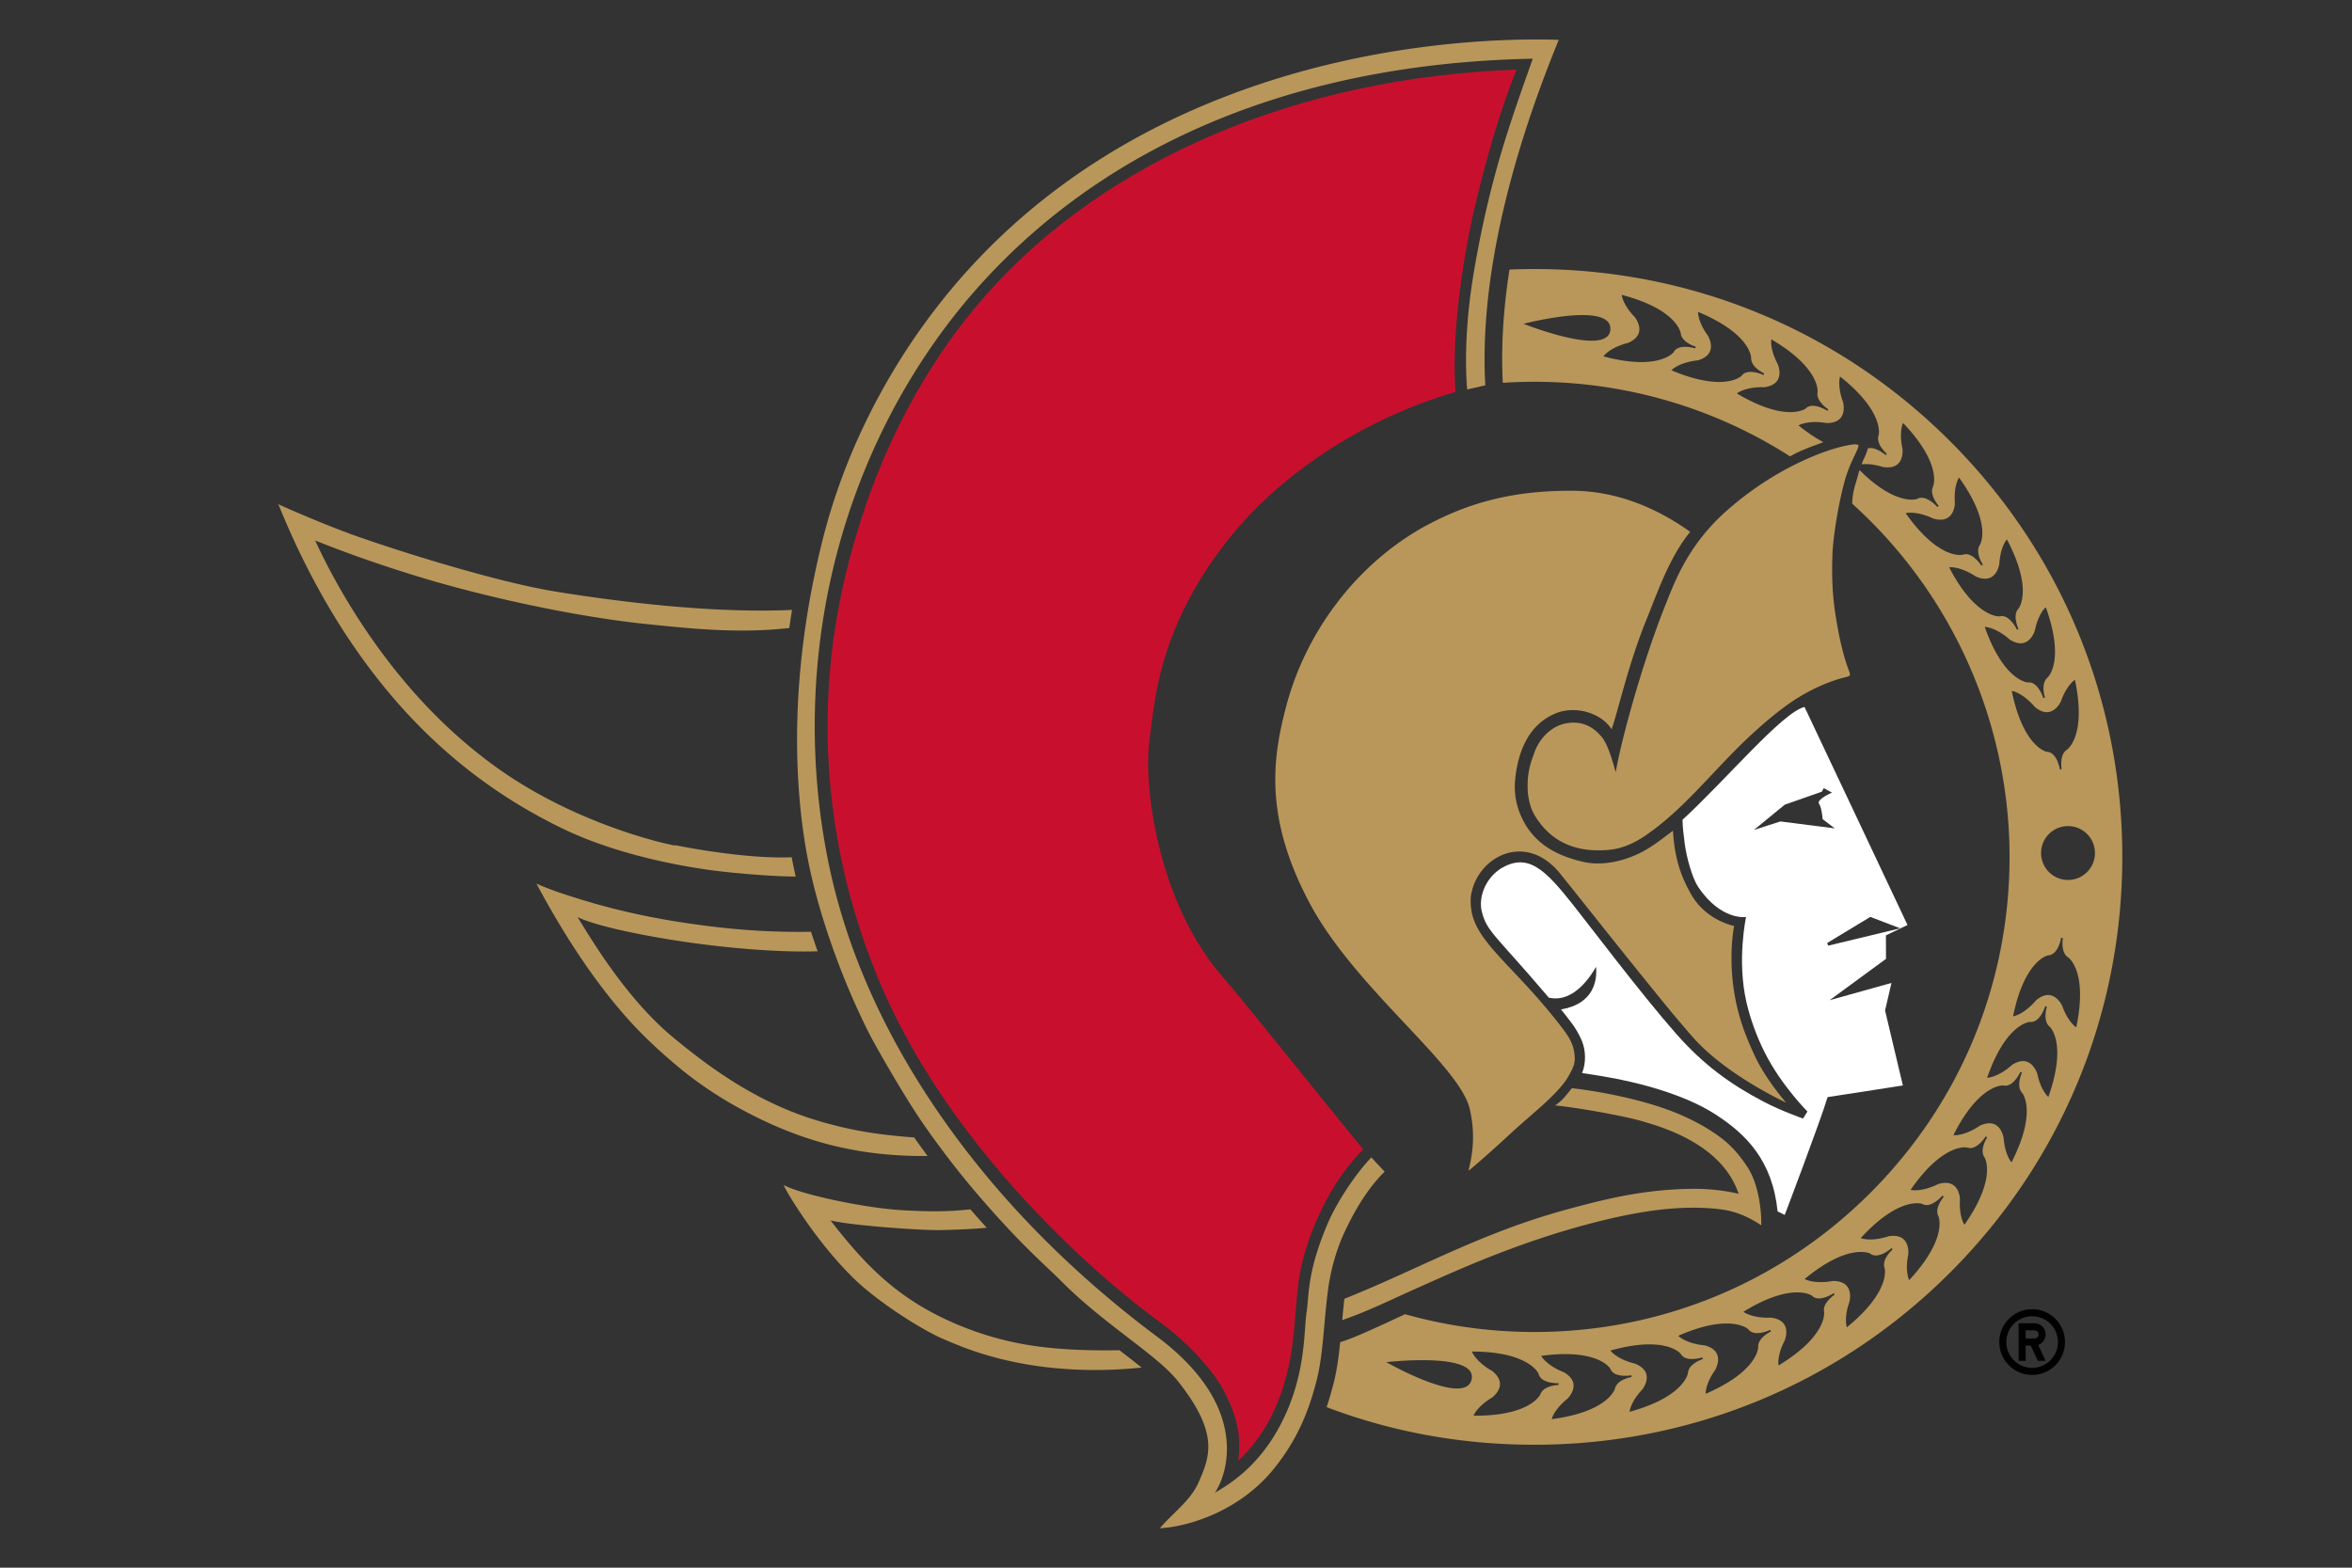
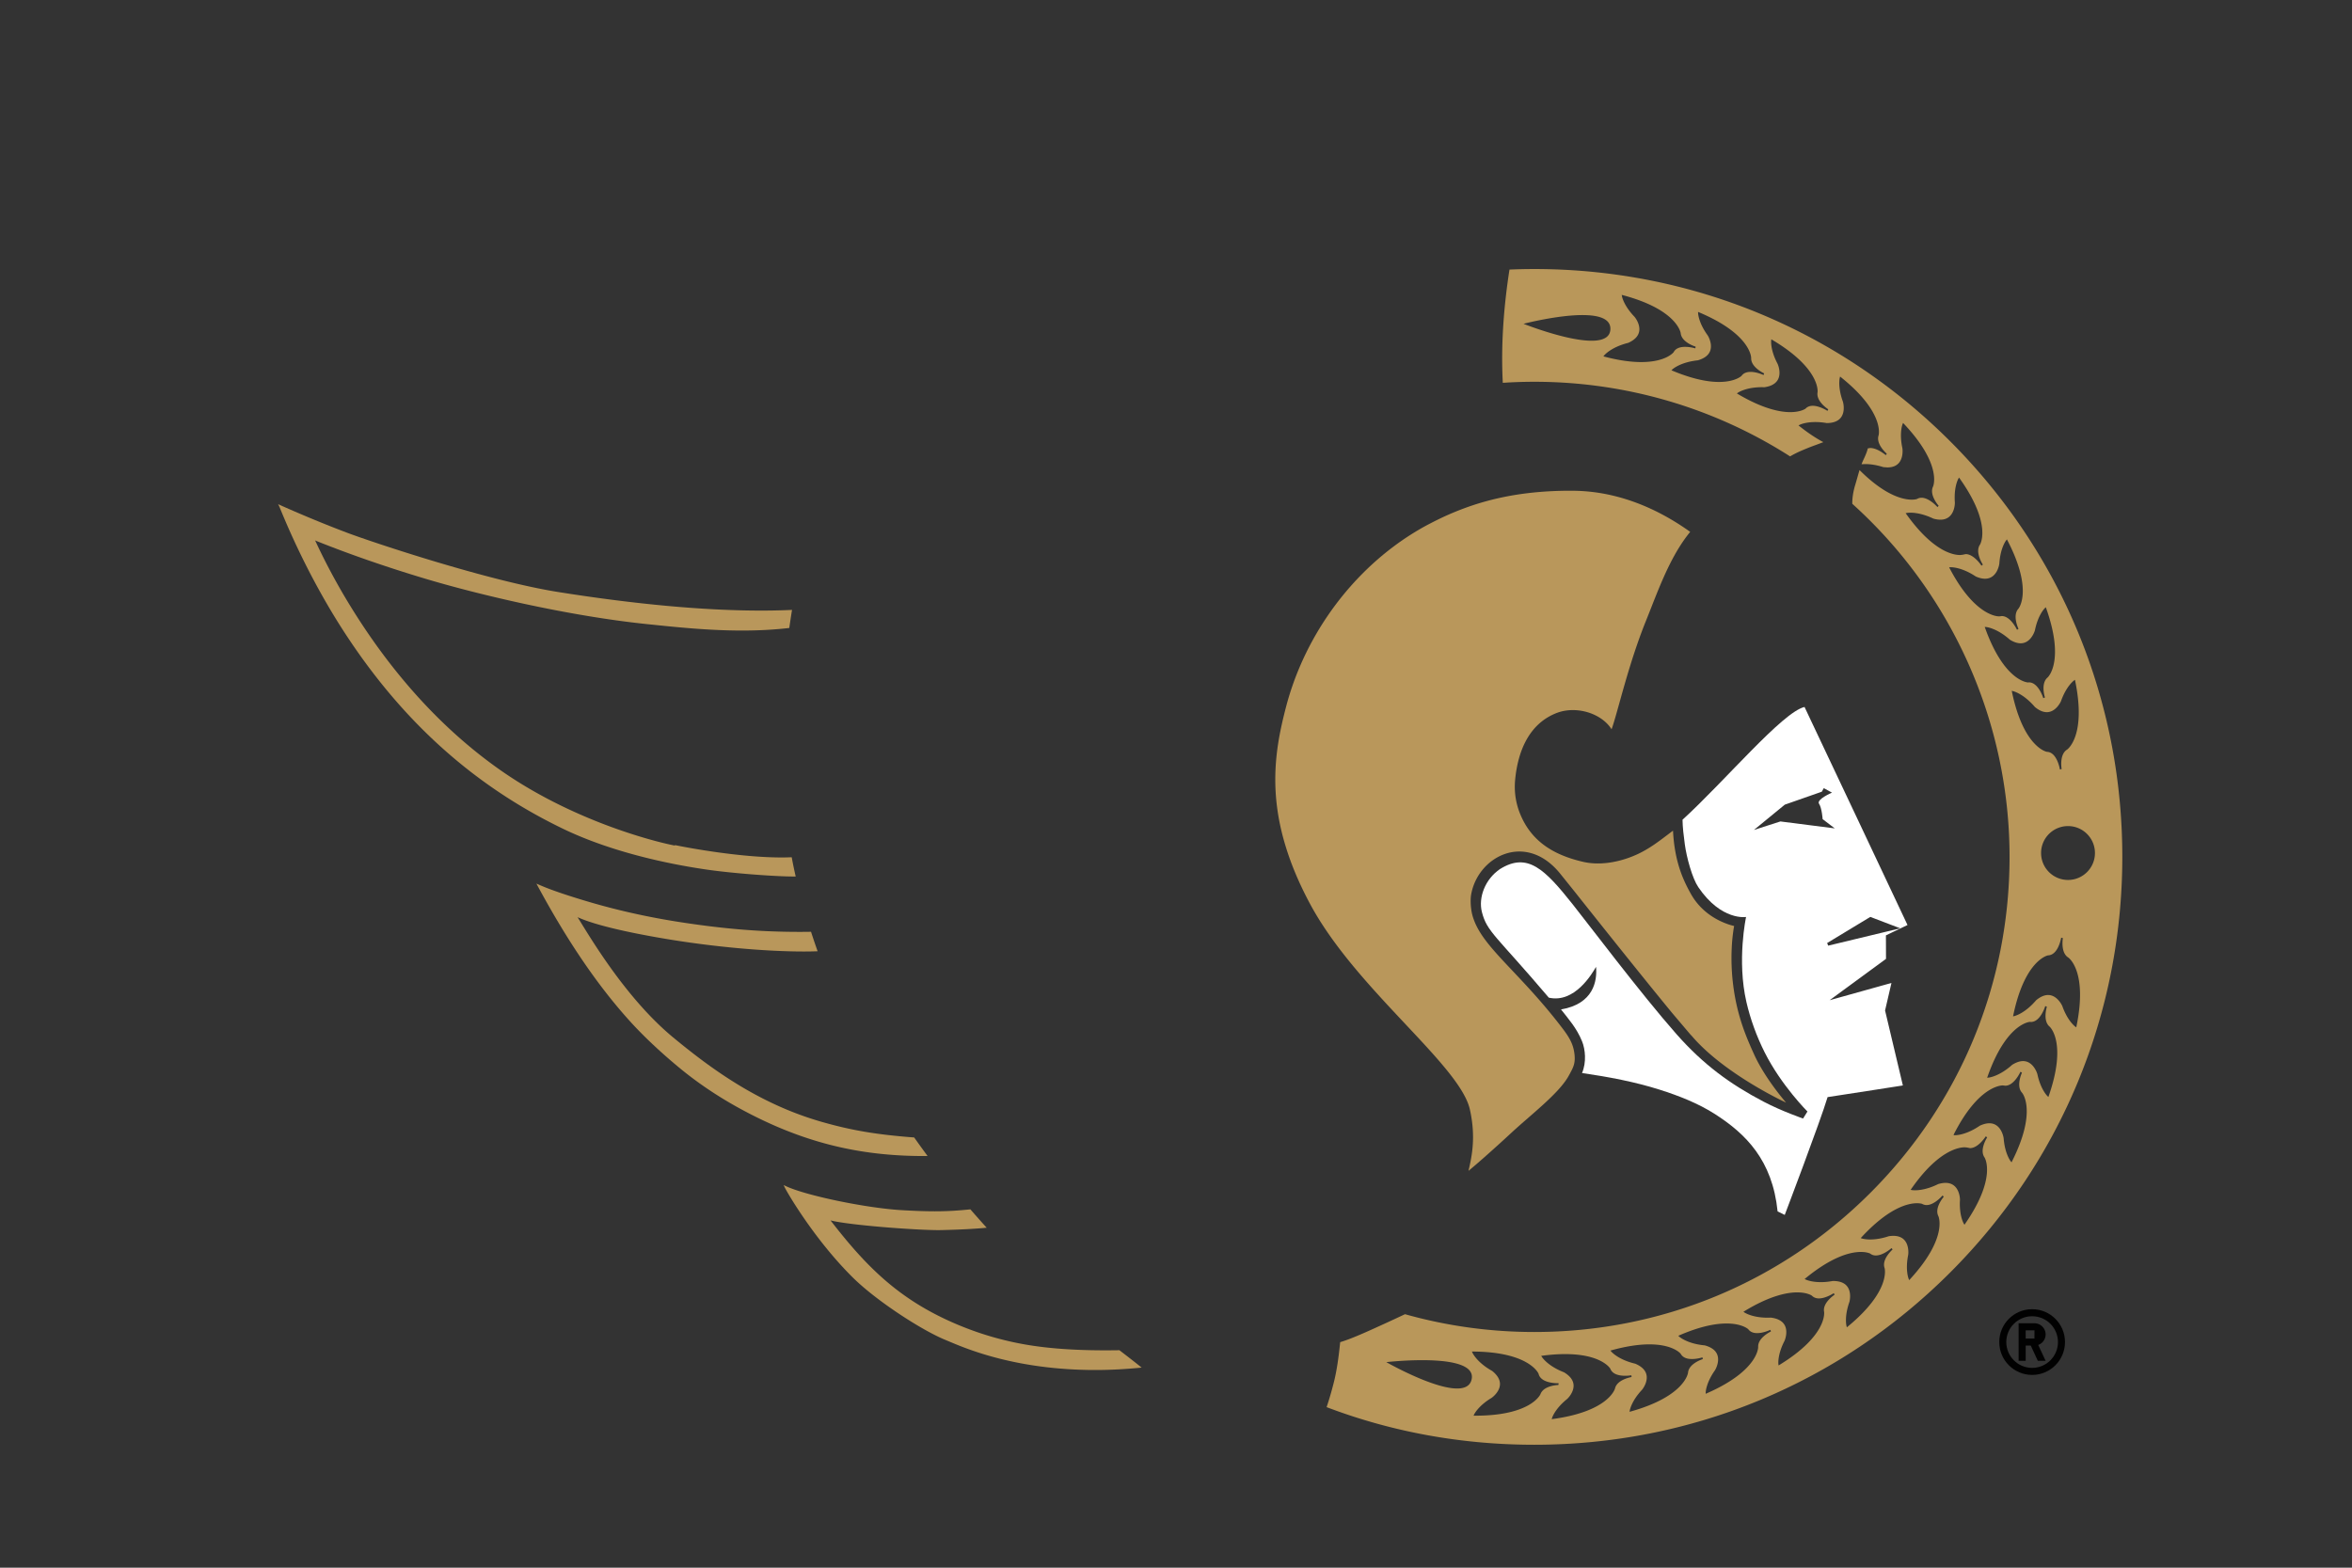
<svg xmlns="http://www.w3.org/2000/svg" xmlns:ns1="http://sodipodi.sourceforge.net/DTD/sodipodi-0.dtd" xmlns:ns2="http://www.inkscape.org/namespaces/inkscape" viewBox="0 0 960 640" xml:space="preserve" version="1.1" id="svg27" ns1:docname="9.svg" ns2:version="1.3.2 (091e20e, 2023-11-25)">
  <rect x="0" y="0" width="960" height="640" fill="#333333" stroke="none" />
  <defs id="defs27" />
  <ns1:namedview id="namedview27" pagecolor="#ffffff" bordercolor="#000000" borderopacity="0.25" ns2:showpageshadow="2" ns2:pageopacity="0.0" ns2:pagecheckerboard="0" ns2:deskcolor="#d1d1d1" ns2:zoom="0.4925057" ns2:cx="592.88654" ns2:cy="327.91499" ns2:window-width="1392" ns2:window-height="1212" ns2:window-x="2240" ns2:window-y="25" ns2:window-maximized="0" ns2:current-layer="svg27" />
-   <rect style="display:none;fill:#006ab6;stroke:#7baedc;stroke-width:1.512" id="rect1" width="1114.708" height="1070.038" x="4.061" y="-211.165" />
  <path fill="#ffffff" d="M 807.358,168.725 C 759.478,120.85 695.982,94.259 628.361,93.722 c 4.87,-22.296 12.45,-46.097 22.62,-70.942 l 0.187,-0.469 A 16.124,16.124 0 0 0 649.715,7.419 16.134,16.134 0 0 0 636.654,0.14 L 636.18,0.129 A 326.394,326.394 0 0 0 626.999,0 c -25.356,0 -75.93,3.023 -129.77,23.285 -56.891,21.407 -102.393,55.928 -135.253,102.61 -13.545,19.246 -31.796,50.563 -41.812,90.46 a 376.57,376.57 0 0 0 -3.806,16.738 c -1.868,0.038 -3.747,0.054 -5.631,0.054 -22.482,0 -49.552,-2.48 -80.443,-7.388 -27.442,-4.364 -73.145,-19.65 -82.965,-23.365 a 482.88,482.88 0 0 1 -21.29,-8.654 l -8.291,-3.662 -40.11,-17.809 24.1,46.954 c 9.373,19.986 17.936,36.177 24.233,46.012 16.403,25.612 35.356,46.608 57.348,63.422 l 21.929,40.61 c 12.9,23.924 25.973,43.052 39.955,58.487 7.781,8.585 16.393,16.122 22.242,20.928 8.058,6.626 17.063,12.678 26.771,17.984 l 11.422,24.77 c 1.203,2.598 13.253,23.86 31.078,41.52 11.506,11.4 31.875,24.393 42.887,28.895 l 1.357,0.57 c 8.389,3.555 30.668,12.992 66.136,12.992 6.558,0 13.45,-0.357 20.491,-1.054 l 0.895,-0.09 c 5.311,6.754 8.08,11.8 8.462,15.402 0.282,2.592 -0.702,4.998 -2.618,9.325 -1.006,2.028 -3.566,4.55 -6.53,7.473 l -0.118,0.117 c -1.767,1.746 -3.773,3.726 -5.732,5.919 l -0.57,0.638 a 16.06,16.06 0 0 0 -2.485,17.788 c 2.682,5.508 8.372,9.069 14.498,9.069 0.335,0 0.67,-0.01 1.016,-0.027 l 0.847,-0.058 c 12.827,-0.804 39.305,-8.043 57.173,-30.088 4.481,-5.53 8.255,-11.272 11.411,-17.393 26.26,8.957 53.947,13.497 82.438,13.497 68.409,0 132.719,-26.644 181.094,-75.013 48.37,-48.38 75.014,-112.69 75.014,-181.1 0,-68.403 -26.644,-132.718 -75.014,-181.093" id="path1" style="display:none" />
  <path fill="#010101" d="m 801.004,175.079 c -46.678,-46.677 -108.731,-72.38 -174.745,-72.38 -2.9,0 -5.892,0.065 -8.899,0.171 5.631,-30.838 15.914,-60.542 25.293,-83.47 l 0.186,-0.463 a 7.117,7.117 0 0 0 -0.639,-6.59 7.142,7.142 0 0 0 -5.78,-3.225 l -0.49,-0.01 A 309.212,309.212 0 0 0 627,8.983 c -24.744,0 -74.099,2.954 -126.604,22.711 -55.172,20.758 -99.268,54.193 -131.069,99.374 -13.109,18.618 -30.769,48.913 -40.45,87.474 a 369.252,369.252 0 0 0 -5.056,23.29 l -0.868,0.038 c -3.986,0.175 -8.1,0.266 -12.225,0.266 -22.956,0 -50.499,-2.523 -81.858,-7.5 -28.113,-4.47 -74.727,-20.054 -84.733,-23.838 -7.893,-2.986 -16.127,-6.36 -24.51,-10.05 l -3.8,-1.68 -18.197,-8.086 10.538,21.769 c 9.017,19.778 18.847,37.464 25.362,47.64 24.541,38.322 54.964,65.897 93.003,84.296 22.471,10.869 48.514,15.654 62.038,17.538 10.128,1.41 27.383,2.74 35.505,2.74 h 0.011 l 1.565,-0.015 c 0.708,2.74 1.48,5.524 2.31,8.345 -0.485,0 -0.969,0.005 -1.448,0.005 -15.499,0 -29.454,-1.112 -46.672,-3.714 -14.248,-2.156 -27.56,-5.174 -40.695,-9.213 -5.663,-1.746 -11.565,-3.652 -16.414,-5.775 l -19.922,-8.73 10.331,19.135 c 12.56,23.275 25.223,41.829 38.71,56.715 7.414,8.18 15.669,15.403 21.29,20.023 7.791,6.408 16.53,12.252 25.973,17.372 25.488,13.801 49.498,19.96 77.84,19.96 0.361,0 0.728,-0.006 1.101,-0.011 l 4.78,-0.043 a 378.895,378.895 0 0 0 6.482,8.106 c -2.618,0.17 -5.088,0.245 -7.76,0.245 -3.683,0 -7.893,-0.15 -13.242,-0.463 -14.365,-0.846 -38.007,-6.03 -44.511,-9.133 l -18.713,-8.958 8.69,18.847 c 1.065,2.288 12.615,22.428 29.253,38.912 10.448,10.346 29.778,22.8 40.035,26.99 l 1.389,0.585 c 7.925,3.358 28.985,12.278 62.623,12.278 h 0.005 c 6.265,0 12.854,-0.34 19.597,-1.01 l 5.381,-0.538 c 1.24,1.213 2.326,2.39 3.225,3.523 14.318,18.107 11.507,24.605 7.18,34.372 -1.65,3.465 -4.769,6.536 -8.377,10.097 l -0.106,0.106 c -1.762,1.74 -3.583,3.534 -5.355,5.52 l -0.57,0.633 a 7.133,7.133 0 0 0 5.318,11.885 c 0.149,0 0.298,0 0.452,-0.011 l 0.846,-0.059 c 11.364,-0.708 34.846,-7.153 50.755,-26.777 6.45,-7.957 10.703,-15.7 13.705,-22.97 27.548,10.447 56.859,15.748 87.122,15.748 66.008,0 128.067,-25.707 174.744,-72.384 46.677,-46.677 72.379,-108.737 72.379,-174.74 0,-66.008 -25.702,-128.067 -72.38,-174.744" id="path2" style="display:none;fill:#000000;fill-opacity:0.541" />
  <path id="path3" d="M 626.264 109.828 C 622.89 109.828 619.493 109.905 616.113 110.049 C 613.718 125.5 612.585 141.136 613.389 156.283 C 617.674 156.001 621.99 155.857 626.264 155.857 C 663.409 155.857 699.5 166.391 730.641 186.312 A 44.389 44.389 0 0 1 734.787 184.199 C 736.245 183.56 738.455 182.634 740.695 181.824 C 741.605 181.5 742.457 181.171 743.287 180.857 L 744.219 180.506 C 741.35 178.963 738.146 176.898 734.521 174.018 L 734.08 173.666 L 734.58 173.416 C 734.67 173.368 736.847 172.299 740.977 172.299 A 26.916 26.916 0 0 1 745.58 172.713 C 748.279 172.708 750.259 171.947 751.398 170.451 C 753.267 168.008 752.303 164.357 752.293 164.32 L 752.191 163.932 C 750.047 158.025 750.883 154.42 750.92 154.266 L 751.053 153.719 L 751.494 154.074 C 769.1 168.221 766.88 177.334 766.779 177.717 C 765.613 181.172 769.659 184.823 770.121 185.227 L 769.914 185.52 L 769.701 185.812 L 769.75 185.754 L 769.707 185.816 L 769.701 185.812 L 769.654 185.77 C 769.287 185.461 766.168 182.895 763.342 182.895 L 762.367 183.051 C 762.053 184.434 761.426 185.881 760.76 187.312 C 760.398 188.089 760.085 188.814 759.809 189.516 L 761.299 189.453 C 763.614 189.453 766.11 189.873 768.713 190.703 L 770.383 190.82 C 772.411 190.82 773.977 190.217 775.02 189.031 C 776.946 186.843 776.525 183.363 776.525 183.326 L 776.473 182.922 C 775.164 176.775 776.489 173.326 776.547 173.176 L 776.76 172.654 L 777.143 173.064 C 792.625 189.504 789.172 198.224 789.018 198.586 C 787.394 201.85 790.869 206.004 791.295 206.488 L 791.295 206.494 L 791.045 206.756 L 790.801 207.012 L 790.854 206.963 L 790.801 207.021 L 790.758 206.969 C 790.412 206.586 787.303 203.205 784.301 203.205 A 3.54 3.54 0 0 0 782.471 203.699 C 782.168 203.837 773.639 206.547 758.992 191.9 C 758.71 192.826 758.425 193.828 758.127 194.887 C 757.829 195.936 757.525 196.995 757.227 197.979 C 755.982 202.104 756.018 205.026 756.045 205.676 C 796.835 242.427 820.227 294.951 820.227 349.82 C 820.227 401.628 800.05 450.339 763.416 486.973 C 726.777 523.607 678.072 543.783 626.264 543.783 C 608.327 543.783 590.567 541.336 573.471 536.514 C 572.635 536.908 567.447 539.371 559.527 542.938 C 552.852 545.939 549.494 547.186 547.014 547.926 C 546.418 553.834 545.677 559.444 544.357 564.596 C 543.558 567.725 542.629 571.029 541.475 574.457 C 568.251 584.639 596.746 589.812 626.264 589.812 C 690.367 589.812 750.632 564.844 795.957 519.52 C 841.288 474.189 866.25 413.923 866.25 349.82 C 866.25 285.717 841.287 225.451 795.957 180.121 C 750.632 134.796 690.367 109.828 626.264 109.828 z M 661.928 120.383 L 662.471 120.525 C 684.287 126.368 685.932 135.599 685.996 135.992 C 686.33 139.627 691.499 141.332 692.09 141.518 L 692.047 141.879 L 691.951 142.219 L 691.883 142.203 C 691.543 142.102 689.759 141.602 687.826 141.602 C 685.458 141.602 683.871 142.331 683.115 143.779 C 682.95 143.997 679.816 147.812 669.869 147.812 C 665.537 147.812 660.527 147.08 654.986 145.627 L 654.443 145.486 L 654.801 145.051 C 654.914 144.913 657.622 141.709 664.584 139.969 C 667.048 138.877 668.554 137.387 668.996 135.557 C 669.72 132.571 667.367 129.61 667.346 129.578 L 667.111 129.291 C 662.741 124.741 662.049 121.096 662.023 120.936 L 661.928 120.383 z M 693.086 127.332 L 693.605 127.553 C 714.405 136.345 714.757 145.717 714.762 146.111 C 714.598 149.757 719.485 152.157 720.043 152.424 L 719.951 152.773 L 719.803 153.104 L 719.738 153.072 C 719.275 152.864 716.87 151.826 714.518 151.826 C 712.841 151.826 711.601 152.366 710.84 153.43 C 710.691 153.579 708.167 155.926 701.627 155.926 C 696.331 155.926 689.977 154.393 682.727 151.381 L 682.205 151.162 L 682.619 150.783 C 682.753 150.66 685.878 147.856 693.01 147.096 C 695.602 146.356 697.3 145.084 697.992 143.338 C 699.12 140.48 697.198 137.223 697.178 137.191 L 696.98 136.861 C 693.291 131.756 693.111 128.053 693.105 127.893 L 693.086 127.332 z M 646.428 128.631 C 652.682 128.705 657.592 130.147 657.293 134.578 C 656.521 146 621.846 132.189 621.846 132.189 C 621.846 132.189 636.004 128.508 646.428 128.631 z M 722.984 138.514 L 723.469 138.807 C 742.859 150.389 741.915 159.719 741.867 160.107 C 741.196 163.7 745.706 166.755 746.223 167.09 L 746.082 167.426 L 745.893 167.729 L 745.828 167.691 C 745.482 167.473 742.543 165.662 739.893 165.662 C 738.674 165.662 737.691 166.053 736.973 166.812 C 736.839 166.915 734.944 168.245 730.713 168.25 C 726.674 168.25 719.694 166.973 709.406 160.9 L 708.922 160.613 L 709.387 160.299 C 709.52 160.208 712.697 158.062 719.227 158.062 L 720.186 158.078 C 722.852 157.701 724.708 156.679 725.635 155.045 C 727.151 152.368 725.694 148.883 725.678 148.846 L 725.523 148.479 C 722.579 142.922 722.911 139.237 722.926 139.078 L 722.984 138.514 z M 799.602 194.957 L 799.932 195.414 C 812.987 213.839 808.362 221.995 808.16 222.336 C 806.095 225.349 808.989 229.963 809.324 230.479 L 809.064 230.729 L 808.768 230.93 L 808.73 230.877 C 808.41 230.398 805.515 226.215 802.332 226.215 L 800.975 226.492 L 800.006 226.582 C 797.015 226.582 788.905 224.96 778.143 209.961 L 777.812 209.502 L 778.365 209.396 C 778.386 209.39 778.881 209.301 779.771 209.301 C 781.378 209.301 784.743 209.614 789.139 211.727 C 790.145 212.004 791.129 212.158 792.012 212.158 C 797.75 212.158 797.895 205.76 797.895 205.488 L 797.904 205.127 C 797.44 198.831 799.245 195.579 799.32 195.447 L 799.602 194.957 z M 819.146 220.195 L 819.406 220.695 C 829.801 240.744 824.096 248.186 823.846 248.494 C 821.387 251.187 823.613 256.166 823.879 256.719 L 823.58 256.938 L 823.26 257.092 L 823.229 257.033 C 822.952 256.468 820.45 251.504 817.055 251.504 L 816.154 251.619 L 815.953 251.631 C 814.942 251.631 805.802 251.087 795.822 232.092 L 795.562 231.598 L 796.254 231.564 C 797.005 231.564 801.025 231.751 806.475 235.365 C 807.805 235.945 809.083 236.26 810.217 236.26 C 815.054 236.26 815.963 230.638 816.006 230.398 L 816.064 229.994 C 816.485 223.725 818.705 220.771 818.807 220.643 L 819.146 220.195 z M 835.025 247.896 L 835.211 248.428 C 842.737 269.717 836.058 276.3 835.77 276.572 C 832.96 278.903 834.482 284.136 834.662 284.727 L 834.338 284.893 L 833.996 285.008 L 833.977 284.934 C 833.753 284.258 831.804 278.578 828.154 278.578 L 827.717 278.605 C 827.26 278.578 817.919 277.712 810.281 256.459 L 810.084 255.928 L 810.648 255.98 C 810.824 255.991 815.003 256.411 820.379 261.164 C 821.933 262.123 823.417 262.623 824.758 262.623 C 828.952 262.623 830.486 257.614 830.502 257.566 L 830.607 257.193 C 831.889 251.024 834.504 248.4 834.621 248.289 L 835.025 247.896 z M 846.918 277.521 L 847.035 278.068 C 851.548 300.199 844.023 305.798 843.703 306.021 C 840.595 307.943 841.383 313.334 841.479 313.941 L 841.139 314.07 L 840.785 314.135 L 840.77 314.059 C 840.638 313.314 839.401 307.003 835.447 306.928 C 834.995 306.838 825.868 304.685 821.232 282.582 L 821.119 282.033 L 821.662 282.156 C 821.832 282.199 825.92 283.196 830.582 288.641 L 830.582 288.639 C 832.248 290.018 833.895 290.742 835.428 290.742 C 839.122 290.742 841.09 286.517 841.111 286.469 L 841.266 286.121 C 843.384 280.192 846.343 277.951 846.465 277.855 L 846.918 277.521 z M 844.088 337.244 C 850.161 337.244 855.082 342.167 855.082 348.24 C 855.082 354.313 850.16 359.236 844.088 359.236 C 838.015 359.236 833.092 354.313 833.092 348.24 C 833.092 342.167 838.015 337.244 844.088 337.244 z M 841.297 382.811 L 841.998 382.928 L 841.961 382.928 L 841.998 382.938 L 841.924 382.928 L 841.646 382.938 L 841.986 382.996 C 841.891 383.603 841.11 389 844.195 390.906 L 844.197 390.906 C 844.543 391.149 852.066 396.741 847.57 418.863 L 847.459 419.418 L 847.008 419.082 C 846.88 418.991 843.877 416.719 841.754 410.695 L 841.643 410.471 C 841.622 410.428 839.647 406.207 835.957 406.207 C 834.425 406.207 832.774 406.927 831.066 408.354 C 826.451 413.767 822.369 414.756 822.199 414.799 L 821.65 414.926 L 821.768 414.379 C 826.388 392.269 835.512 390.107 835.895 390.027 C 839.924 389.936 841.151 383.61 841.279 382.881 L 841.285 382.881 L 841.297 382.811 z M 834.795 410.74 L 835.475 410.949 L 835.438 410.949 L 835.475 410.959 L 835.123 410.91 L 835.453 411.018 L 835.453 411.023 C 835.267 411.651 833.809 416.857 836.609 419.145 C 836.912 419.433 843.635 425.963 836.258 447.311 L 836.07 447.844 L 835.668 447.449 C 835.551 447.337 832.883 444.694 831.568 438.434 L 831.482 438.205 C 831.466 438.156 829.903 433.186 825.74 433.186 C 824.394 433.186 822.897 433.697 821.285 434.713 C 815.994 439.461 811.818 439.914 811.643 439.93 L 811.082 439.982 L 811.27 439.449 C 818.769 418.143 828.099 417.214 828.492 417.182 L 828.961 417.207 C 832.638 417.207 834.56 411.475 834.773 410.805 L 834.795 410.74 z M 824.664 437.568 L 825.314 437.867 L 825.275 437.857 L 825.312 437.879 L 824.973 437.787 L 825.287 437.932 C 825.031 438.491 822.866 443.494 825.352 446.139 C 825.618 446.464 831.419 453.825 821.285 474.012 L 821.035 474.518 L 820.684 474.074 C 820.589 473.947 818.326 471.022 817.826 464.762 L 817.756 464.352 C 817.719 464.118 816.746 458.57 811.977 458.57 C 810.822 458.57 809.522 458.901 808.107 459.551 C 802.683 463.255 798.686 463.447 797.941 463.447 L 797.355 463.447 L 797.559 462.92 C 807.352 443.674 816.463 443.119 817.469 443.119 L 817.564 443.119 L 818.49 443.238 C 821.902 443.238 824.362 438.213 824.633 437.633 L 824.664 437.568 z M 810.514 463.914 L 811.119 464.303 L 811.076 464.287 L 811.113 464.309 L 810.789 464.176 L 811.082 464.361 L 811.076 464.361 C 810.736 464.91 807.922 469.546 810.008 472.506 C 810.226 472.857 814.957 480.953 802.135 499.543 L 801.82 500.012 L 801.533 499.521 C 801.453 499.388 799.601 496.147 799.984 489.814 L 799.975 489.494 C 799.97 489.222 799.74 482.904 794.104 482.904 C 793.199 482.904 792.182 483.07 791.086 483.4 C 786.669 485.592 783.267 485.928 781.639 485.928 C 780.851 485.928 780.413 485.853 780.398 485.848 L 779.846 485.752 L 780.164 485.289 C 791.107 469.599 799.575 468.381 801.912 468.381 L 802.715 468.438 L 804.1 468.715 C 807.294 468.715 810.145 464.473 810.475 463.973 L 810.514 463.914 z M 792.859 488.061 L 793.406 488.527 L 793.369 488.508 L 793.402 488.533 L 793.1 488.354 L 793.359 488.58 C 792.965 489.049 789.518 493.265 791.178 496.49 C 791.348 496.874 794.913 505.548 779.643 522.191 L 779.266 522.607 L 779.047 522.086 C 778.989 521.936 777.616 518.504 778.846 512.346 L 778.893 511.936 C 778.898 511.899 779.265 508.439 777.332 506.273 C 775.991 504.772 773.816 504.235 770.926 504.678 C 768.297 505.556 765.725 506.008 763.352 506.008 C 761.223 506.008 760.052 505.633 760.004 505.623 L 759.477 505.447 L 759.854 505.033 C 771.009 493.01 778.809 491.211 782.465 491.211 C 783.785 491.211 784.488 491.451 784.52 491.461 C 785.121 491.801 785.721 491.961 786.359 491.961 C 789.372 491.961 792.465 488.518 792.816 488.113 L 792.859 488.061 z M 772.045 509.533 L 772.52 510.072 L 772.486 510.045 L 772.514 510.076 L 772.236 509.859 L 772.467 510.113 C 772.009 510.529 768.012 514.229 769.215 517.656 C 769.326 518.056 771.661 527.141 754.246 541.516 L 753.811 541.873 L 753.672 541.33 C 753.635 541.17 752.73 537.52 754.865 531.5 L 754.918 531.256 C 754.928 531.219 755.833 527.576 753.953 525.16 C 752.825 523.701 750.898 522.957 748.232 522.957 L 748.031 522.957 C 746.402 523.271 744.751 523.426 743.191 523.426 C 739.253 523.426 737.168 522.436 737.082 522.393 L 736.576 522.148 L 737.008 521.793 C 747.828 512.963 755.244 511.104 759.555 511.104 C 762.019 511.104 763.259 511.727 763.307 511.748 C 764.009 512.292 764.775 512.543 765.652 512.543 C 768.506 512.543 771.63 509.891 771.992 509.582 L 771.992 509.576 L 772.045 509.533 z M 733.537 527.609 C 737.593 527.609 739.43 528.871 739.504 528.924 C 740.276 529.702 741.238 530.072 742.42 530.072 C 745.103 530.072 748.082 528.184 748.412 527.965 L 748.467 527.928 L 748.865 528.529 L 748.832 528.498 L 748.855 528.533 L 748.615 528.273 L 748.807 528.566 C 748.296 528.906 743.824 532.026 744.537 535.582 C 744.596 535.997 745.657 545.311 726.422 557.148 L 725.941 557.441 L 725.877 556.883 C 725.857 556.723 725.474 552.981 728.418 547.312 L 728.502 547.076 C 728.518 547.04 729.929 543.533 728.379 540.877 C 727.427 539.254 725.557 538.252 722.822 537.912 L 721.545 537.945 C 715.271 537.945 712.189 535.922 712.061 535.838 L 711.592 535.527 L 712.072 535.236 C 722.44 528.929 729.471 527.609 733.537 527.609 z M 748.412 527.965 L 748.6 528.258 L 748.557 528.152 L 748.412 527.965 z M 704.711 540.311 C 710.992 540.311 713.46 542.541 713.561 542.637 C 714.364 543.717 715.578 544.238 717.201 544.238 C 719.581 544.238 722.039 543.142 722.508 542.924 L 722.572 542.893 L 722.881 543.541 L 722.859 543.51 L 722.875 543.541 L 722.672 543.254 L 722.822 543.568 C 722.262 543.84 717.408 546.309 717.621 549.928 C 717.626 550.344 717.388 559.721 696.705 568.785 L 696.189 569.014 L 696.205 568.449 C 696.205 568.289 696.343 564.537 700.037 559.332 L 700.154 559.1 C 700.175 559.073 702.055 555.787 700.889 552.945 C 700.176 551.205 698.462 549.96 695.801 549.242 C 688.717 548.582 685.554 545.818 685.426 545.701 L 685.006 545.33 L 685.523 545.105 C 692.889 541.922 699.346 540.311 704.711 540.311 z M 722.508 542.924 L 722.662 543.232 L 722.631 543.127 L 722.508 542.924 z M 673.203 548.83 C 682.768 548.83 685.85 552.488 685.973 552.643 C 686.766 554.106 688.317 554.818 690.607 554.818 C 692.575 554.818 694.423 554.275 694.785 554.162 L 694.859 554.143 L 695.078 554.824 L 695.057 554.793 L 695.068 554.828 L 694.902 554.516 L 695.01 554.846 C 694.424 555.037 689.272 556.808 688.99 560.428 C 688.931 560.838 687.405 570.095 665.668 576.215 L 665.123 576.369 L 665.215 575.811 C 665.242 575.656 665.884 571.994 670.201 567.385 L 670.42 567.104 C 670.446 567.072 672.761 564.078 671.994 561.104 C 671.526 559.279 670.005 557.808 667.471 556.729 C 660.547 555.101 657.795 551.928 657.678 551.795 L 657.316 551.365 L 657.859 551.215 C 663.591 549.634 668.753 548.83 673.203 548.83 z M 600.779 551.76 L 601.344 551.76 C 623.921 551.941 627.837 560.46 627.986 560.822 C 628.817 564.511 634.65 564.697 635.816 564.697 L 636.131 564.693 L 636.152 565.41 L 636.143 565.367 L 636.143 565.41 L 636.072 565.064 L 636.082 565.41 C 635.464 565.431 630.032 565.73 628.766 569.137 C 628.601 569.515 624.625 577.945 602.223 577.945 L 601.449 577.939 L 601.689 577.43 C 601.758 577.286 603.394 573.907 608.881 570.633 L 609.076 570.479 C 609.108 570.453 612.152 568.211 612.232 565.141 C 612.281 563.256 611.222 561.425 609.072 559.695 C 602.861 556.23 601.083 552.43 601.014 552.27 L 600.779 551.76 z M 638.84 552.801 C 653.503 552.801 657.117 558.5 657.266 558.744 C 658.17 561.16 661.066 561.65 663.35 561.65 C 664.558 561.65 665.528 561.509 665.793 561.467 L 665.793 561.465 L 665.861 561.455 L 665.984 562.162 L 665.969 562.125 L 665.975 562.162 L 665.857 561.832 L 665.914 562.174 L 665.91 562.174 C 665.277 562.286 659.96 563.333 659.178 566.867 C 659.066 567.272 656.275 576.223 633.9 579.289 L 633.342 579.363 L 633.512 578.826 C 633.555 578.677 634.689 575.154 639.564 571.199 L 639.867 570.912 C 639.894 570.886 642.599 568.251 642.252 565.191 C 642.045 563.323 640.741 561.656 638.371 560.236 C 631.745 557.665 629.457 554.148 629.361 553.998 L 629.062 553.523 L 629.615 553.449 C 632.899 553.018 636.003 552.801 638.84 552.801 z M 665.793 561.467 L 665.852 561.807 L 665.852 561.693 L 665.793 561.467 z M 577.451 555.322 C 588.118 555.054 602.08 556.01 600.684 563.025 C 598.368 574.645 565.838 556.086 565.838 556.086 C 565.838 556.086 571.051 555.483 577.451 555.322 z " style="fill:#b9975a;fill-opacity:1" />
  <path id="path4" d="M 736.539 288.611 C 727.539 290.702 704.02 318.894 686.744 334.654 C 686.802 337.863 687.164 340.844 687.68 344.688 C 688.41 350.079 690.72 358.542 693.184 362.172 C 702.583 376.021 712.68 374.354 712.68 374.354 C 712.68 374.354 708.864 392.009 712.834 409.137 C 714.426 415.992 716.947 423.021 720.285 429.648 C 727.076 443.145 737.736 453.77 737.736 453.77 L 735.949 456.629 C 735.949 456.629 727.305 453.668 719.816 449.74 C 706.191 442.602 695.195 434.577 684.205 422.102 C 669.834 405.799 647.976 376.796 641.924 369.191 C 630.54 354.879 623.519 347.78 612.268 354.773 C 606.115 358.93 603.364 366.457 604.854 372.311 C 606.94 380.508 610.613 381.885 632.174 407.289 C 642.664 409.657 649.768 397.634 651.445 394.707 C 651.977 400.439 650.44 409.838 637.15 412.1 C 640.168 415.954 643.511 419.647 645.725 425.076 C 647.077 428.382 647.593 433.668 645.73 438.053 C 656.529 439.634 667.206 441.613 677.494 444.881 C 685.11 447.303 693.094 450.385 700.082 454.877 C 712.531 462.893 723.431 473.6 725.549 494.539 L 728.467 495.98 C 728.467 495.98 743.045 457.656 745.955 447.889 C 755.419 446.463 776.682 443.131 776.682 443.131 L 769.416 412.521 L 772.023 401.285 L 746.785 408.332 L 769.799 391.455 L 769.762 381.863 L 778.576 377.633 C 778.576 377.633 739.259 294.258 736.539 288.611 z M 744.404 321.758 L 747.752 323.588 C 747.752 323.588 741.282 326.349 742.463 328.121 C 743.645 329.893 743.926 334.402 743.926 334.402 L 748.881 338.182 L 726.693 335.35 L 715.893 338.824 L 728.486 328.498 L 743.596 323.209 L 744.404 321.758 z M 763.395 374.32 L 775.594 378.977 L 746.207 386.057 L 745.771 384.99 L 763.395 374.32 z " style="fill:#ffffff;fill-opacity:1" />
-   <path fill="#C8102E" d="M505.402 596.347c.106-.766.165-1.309.18-1.474 1.15-11.177-2.054-18.92-5.141-25.297-2.911-6.014-6.749-10.629-10.432-14.84-6.573-7.53-15.19-14.103-19.735-17.35-.782-.559-78.484-56.774-111.978-138.27-25.707-62.5-22.588-118.21-15.45-153.94 2.357-11.81 5.28-22.875 9.196-34.84l.123-.393c13.976-42.755 34.968-72.188 50.116-89.352 49.082-55.635 127.901-89.108 216.71-92.147-6.429 16.037-12.353 35.74-17.632 58.653-.985 4.29-9.426 42.094-7.292 72.874-27.282 8.1-51.755 21.37-72.762 39.46-14.631 12.598-27.591 28.975-36.496 46.113-11.326 21.811-13.513 39.524-15.11 52.457-.192 1.56-.378 3.06-.57 4.492-2.496 18.586 3.593 65.774 29.497 95.82 7.1 8.244 16.957 20.47 29.438 35.941l.16.202c8.298 10.289 17.66 21.897 28.193 34.793-3.795 3.81-12.22 12.79-19.63 30.359-3.704 8.782-6.05 17.27-6.977 25.223-.367 3.13-.623 6.413-.9 9.878-.745 9.458-1.58 20.113-4.901 30.667-2.22 7.063-4.774 12.795-8.032 18.038-3.023 4.875-6.802 9.458-10.575 12.933" id="path5" />
  <g fill="#010101" id="g22" />
  <g fill="#B9975B" id="g25">
    <path d="M573.563 418.009c11.278 12.007 21.22 22.604 25.042 31.04.202.447.388.889.559 1.32a21 21 0 0 1 .5 1.485c.112.378.213.75.293 1.118.32 1.415.564 2.783.755 4.098.192 1.31.325 2.576.41 3.784.08 1.214.118 2.38.118 3.497a48.237 48.237 0 0 1-.134 3.358c-.058.862-.149 1.682-.244 2.48l-.096.735c-.373 2.661-.9 5.003-1.379 7.068 3.763-3.082 9.021-7.787 13.141-11.534l1.091-.995c1.41-1.293 2.64-2.421 3.555-3.268.5-.463 1.006-.926 1.523-1.389.521-.463 1.048-.936 1.586-1.41 1.075-.953 2.193-1.922 3.337-2.917 4.28-3.731 8.649-7.531 12.034-11.188 2.022-2.187 3.699-4.327 4.78-6.36l.324-.596c1.219-2.262 2.038-3.795 1.99-6.488a16.44 16.44 0 0 0-.18-2.076 15.859 15.859 0 0 0-1.065-3.89c-.857-2.028-2.134-3.939-3.88-6.222a211.844 211.844 0 0 0-5.44-6.84 263.966 263.966 0 0 0-3.96-4.651c-.819-.937-1.633-1.853-2.431-2.747a440.944 440.944 0 0 0-2.752-3.023 293.884 293.884 0 0 0-1.677-1.804c-.442-.479-.889-.953-1.325-1.427-.532-.564-1.06-1.122-1.58-1.676-.091-.101-.182-.197-.272-.293-.346-.367-.692-.729-1.033-1.09-.372-.395-.74-.789-1.107-1.172-7.297-7.754-12.412-13.46-14.594-19.783a18.267 18.267 0 0 1-.851-3.268c-.043-.224-.064-.452-.096-.681-.01-.075-.021-.144-.027-.213a23.09 23.09 0 0 1-.117-5.136c2.32-16.074 22.418-26.841 36.629-8.968l5.55 6.903s26.155 33.01 40.132 49.945l7.195 8.489c.261.277.485.522.676.713 11.79 13.85 33.292 24.813 38.45 27.182-.373-.442-.804-.953-1.273-1.522-2.57-3.14-6.355-8.122-9.463-13.642a58.628 58.628 0 0 1-2.347-4.609c-.139-.304-.277-.612-.415-.92a161.997 161.997 0 0 1-2.347-5.45c-1.507-3.726-2.922-7.82-4.056-12.556a85.922 85.922 0 0 1-1.416-7.377l-.064-.426c-.117-.852-.223-1.687-.32-2.507-.063-.57-.121-1.134-.175-1.687a71.09 71.09 0 0 1-.197-2.491c-.005-.059-.01-.112-.01-.17a66.742 66.742 0 0 1-.123-2.449 86.61 86.61 0 0 1-.059-3.65c.006-1.161.038-2.263.086-3.295a73.42 73.42 0 0 1 .553-6.504c.006-.07.016-.128.027-.192.154-1.208.314-2.102.415-2.64a25.468 25.468 0 0 1-3.04-.915c-2.687-.985-6.455-2.816-9.883-6.09a25.581 25.581 0 0 1-4.7-6.05c-3.432-6.116-6.684-13.488-7.328-25.857-.788.58-1.57 1.176-2.363 1.778-3.588 2.72-7.297 5.54-11.901 7.717-2.513 1.187-7.127 3.034-12.61 3.662-1.212.138-2.469.224-3.757.224-1.07 0-2.129-.059-3.161-.17a25.957 25.957 0 0 1-3.013-.517c-13.077-3.034-21.145-9.101-25.398-19.086a29.374 29.374 0 0 1-2.028-7.073 30.717 30.717 0 0 1-.33-3.651c-.032-1.236.01-2.47.133-3.72.26-2.726.735-5.68 1.554-8.623a37.864 37.864 0 0 1 1.304-3.907 30.908 30.908 0 0 1 2.87-5.562c.387-.585.797-1.16 1.234-1.714a23.546 23.546 0 0 1 3.768-3.837 22.13 22.13 0 0 1 2.768-1.91c.33-.198.67-.384 1.016-.565a25.295 25.295 0 0 1 2.172-.995 18.86 18.86 0 0 1 1.623-.56 18.962 18.962 0 0 1 5.232-.718c6.616 0 12.907 3.167 15.813 7.835.1-.277.202-.58.314-.9.76-2.262 1.708-5.646 2.82-9.644 2.545-9.117 6.02-21.603 10.8-33.472a735.066 735.066 0 0 0 2.113-5.323 509.3 509.3 0 0 1 1.634-4.146c3.864-9.692 8.085-19.384 14.407-27.112-8.792-6.296-17.042-10.235-24.254-12.694a63.38 63.38 0 0 0-1.783-.585c-11.14-3.513-19.591-3.513-23.424-3.513l-1.373.005c-14.413.192-26.968 2.188-38.912 6.275a115.479 115.479 0 0 0-12.774 5.274c-1.096.533-2.192 1.081-3.289 1.65-.521.277-1.048.538-1.575.82-9.58 5.163-18.415 11.827-26.213 19.645-.02.022-.037.043-.058.059-10.608 10.645-19.304 23.413-25.372 37.374a118.14 118.14 0 0 0-5.972 17.297c-1.65 6.344-3.177 13.11-3.901 20.507a91.903 91.903 0 0 0-.447 9.203c.01 3.97.287 8.116.92 12.475.25 1.74.56 3.513.932 5.323a99.322 99.322 0 0 0 2.385 9.287c2.262 7.409 5.562 15.371 10.224 23.978 2.129 3.928 4.572 7.807 7.212 11.624 9.128 13.179 20.79 25.612 31.365 36.874" id="path23" />
-     <path d="m636.231 16.252-.506-.01a293.874 293.874 0 0 0-8.728-.123c-24.26 0-72.64 2.89-124.092 22.253-53.804 20.241-96.787 52.814-127.747 96.804-12.758 18.128-29.944 47.608-39.365 85.104-15.573 62.011-10.352 109.04-5.854 131.548 4.359 21.86 14.024 48.998 25.212 70.825 2.246 4.391 13.716 24.579 21.332 35.628a360.07 360.07 0 0 0 25.292 32.51c12.098 13.837 19.773 21.113 25.936 26.968 2.113 2 3.938 3.73 5.679 5.476 8.798 8.835 18.431 16.24 26.931 22.77 8.686 6.674 16.186 12.438 20.566 17.973 17.032 21.535 12.875 30.913 8.069 41.77-2.188 4.641-5.908 8.314-9.852 12.2-1.72 1.697-3.497 3.448-5.157 5.3l-.565.639.852-.059c10.203-.638 31.306-6.445 45.66-24.147 10.64-13.13 14.845-25.75 17.554-36.357 1.692-6.622 2.39-14.387 3.13-22.6.43-4.826.883-9.808 1.548-14.705 1.08-7.888 3.486-16.228 6.6-22.886 5.035-10.789 10.432-18.921 16.452-24.824-1.853-1.895-3.652-3.853-5.44-5.823-6.45 6.733-14.099 18.272-17.84 27.049-6.712 15.754-7.516 24.898-8.101 31.577-.155 1.794-.293 3.343-.522 4.828-.245 1.597-.388 3.662-.564 6.052-.67 9.234-1.789 24.685-10.82 41.056-6.36 11.518-14.892 20.145-26.053 26.34 2.703-3.869 5.662-11.73 4.784-21.433-1.687-18.708-16.19-33.195-28.06-42.052-36.085-26.947-66.178-57.764-89.436-91.598-22.839-33.222-37.997-67.727-45.06-102.557-8.59-42.408-7.132-86.802 4.216-128.402 10.974-40.216 30.933-77.201 57.721-106.97C452.769 57.725 530.779 25.78 625.618 23.97l-1.096 3.097c-5.104 14.44-10.378 29.375-14.732 45.826-3.375 12.758-6.126 25.638-8.415 39.386-2.693 16.228-3.656 33.062-2.539 46.72l7.404-1.693c-2.784-49.557 14.695-103.664 29.8-140.585l.191-.469zM752.83 196.714c1.272-4.753 3.103-8.585 4.316-11.124.926-1.932 1.48-3.098 1.416-3.763l-.021-.17-.139-.09-.942-.171c-5.625 0-29.465 6.642-52.548 26.98-15.136 13.332-20.805 27.649-24.557 37.123l-.618 1.549c-9.484 23.716-18.122 55.507-20.272 68.248-1.416-5.391-3.423-11.698-5.589-14.3-2.129-2.566-5.647-5.978-11.565-5.978-.916 0-1.885.08-2.864.245-5.674.942-10.804 5.551-13.077 11.725l-.064.181c-1.533 4.157-2.975 8.074-2.768 14.94.112 3.81 1.171 7.861 2.768 10.56 5.674 9.607 14.45 14.477 26.08 14.477 1.5 0 3.066-.08 4.657-.24 4.524-.452 9.335-2.31 13.913-5.37 10.57-7.063 19.117-16.132 28.171-25.734 5.13-5.434 10.437-11.06 16.153-16.281 3.518-3.21 11.763-10.725 20.177-15.632 6.27-3.651 12.556-6.227 18.698-7.659l.969-.532-.202-1.24-.224-.564c-2.086-5.44-3.805-12.418-5.269-21.343-1.198-7.366-1.91-14.653-1.485-26.293.229-6.397 2.118-19.203 4.886-29.544M577.804 517.562c6.84-3.114 13.913-6.334 21.343-9.495 16.228-6.887 28.337-11.113 43.207-15.073 14.924-3.976 29.928-7.553 49.408-7.675h.33c5.588 0 12.688.84 17.553 2.054-6.765-20.087-30.396-27.01-39.348-29.63-8.51-2.49-28.193-5.753-34.644-6.365l-.92-.085.75-.543c2.118-1.544 3.305-3.023 4.795-4.897l1.187-1.469.123-.144.191.027c11.411 1.336 23.7 3.89 33.712 7.01 10.613 3.305 19.688 7.76 26.974 13.247 4.024 3.029 7.451 6.823 10.794 11.938 4.21 6.435 5.668 16.484 5.631 23.131v.644l-.538-.356c-5.035-3.316-10.203-5.36-15.36-6.078-3.688-.511-7.654-.767-11.79-.767-10.298 0-21.805 1.549-35.159 4.737-12.422 2.96-24.658 6.664-37.406 11.326-14.274 5.211-25.51 10.155-41.014 17.106a764.115 764.115 0 0 0-7.078 3.22c-7.569 3.465-14.765 6.76-22.69 9.496.261-2.88.538-5.797.873-8.692 10.347-4.146 19.858-8.468 29.076-12.667" id="path24" />
    <path d="M447.086 559.296c-32.195 0-52.287-8.516-59.85-11.72l-1.416-.59c-9.49-3.88-28.054-15.856-37.767-25.484-15.658-15.51-26.846-34.798-27.794-36.836l-.404-.879.873.421c8.015 3.827 32.7 8.968 47.167 9.82 5.503.324 9.84.473 13.662.473 5.344 0 9.735-.298 14.525-.792.325.372.644.75.974 1.128 2.012 2.299 3.89 4.407 5.679 6.376-4.982.479-10.778.777-18.352.958l-1.298.016c-9.437 0-36.192-1.985-44.085-3.965 15.115 19.591 28.692 32.919 52.473 42.808a127.515 127.515 0 0 0 27.117 7.877c9.187 1.591 19.858 2.363 32.637 2.363 1.81 0 3.7-.021 5.68-.048 3.246 2.496 6.312 4.854 9.069 7.095-6.387.638-12.726.98-18.89.98M333.72 388.343a149.2 149.2 0 0 1-5.588.101c-15.93 0-36.905-1.91-56.113-5.115-17.33-2.89-29.811-5.955-36.272-8.893.42.67.926 1.485 1.5 2.422 5.887 9.558 19.683 31.928 37.529 46.682 15.653 12.939 35.09 27.15 60.61 34.452 12.12 3.465 22.275 5.2 37.758 6.376a365.179 365.179 0 0 0 5.455 7.552c-.548.006-1.101.022-1.644.022-27.091 0-50.052-5.892-74.444-19.102-9.032-4.897-17.389-10.486-24.84-16.606-5.44-4.471-13.412-11.449-20.534-19.304-13.098-14.456-25.43-32.552-37.72-55.316l-.478-.894.926.41c5.19 2.278 11.326 4.258 17.18 6.057 13.482 4.151 27.128 7.238 41.728 9.447 17.59 2.661 31.875 3.8 47.741 3.8 1.48 0 2.997-.016 4.52-.037.85 2.64 1.75 5.29 2.687 7.946M264.592 254.844l-.564-.058c-32.541-3.39-69.27-12.162-90.837-18.65-15.616-4.689-30.439-9.835-44.048-15.28l-.521-.229c4.715 10.203 10.256 20.347 16.467 30.135 16.733 26.394 36.57 47.758 58.95 63.502 29.162 20.512 62.113 29.129 71.363 30.933l.01-.133h.32l.16.021 1.192.245c4.018.793 24.887 4.726 41.908 4.726 1.448 0 2.826-.031 4.152-.09.18.958.356 1.9.532 2.784.335 1.66.702 3.363 1.09 5.077-.217.006-.44.006-.68.006-7.883 0-24.664-1.3-34.532-2.672-13.109-1.831-38.321-6.45-59.909-16.894-36.825-17.808-66.295-44.543-90.113-81.725-6.541-10.219-16.212-26.979-25.137-48.795l-.373-.916-.053-.021-.038-.16-.425-.814.809.362h.165l.053.096c9.272 4.13 18.383 7.887 27.086 11.177 10.15 3.837 57.481 19.65 86.137 24.206 31.727 5.04 59.642 7.595 82.97 7.595 4.338 0 8.543-.096 12.545-.277-.404 2.491-.777 4.95-1.117 7.377-6.089.702-12.428 1.049-19.3 1.049-13.56 0-26.686-1.368-38.262-2.577" id="path25" />
  </g>
  <path fill="#010101" d="M829.437 534.47c-7.404 0-13.414 6.008-13.414 13.42 0 7.406 6.01 13.416 13.414 13.416 7.412 0 13.42-6.01 13.42-13.416 0-7.412-6.008-13.42-13.42-13.42zm0 23.96c-5.82 0-10.543-4.718-10.543-10.54 0-5.819 4.724-10.542 10.543-10.542 5.831 0 10.545 4.723 10.545 10.542 0 5.822-4.714 10.54-10.545 10.54z" id="path26" />
-   <path fill="#010101" d="M834.945 544.778a4.55 4.55 0 0 0-4.547-4.556l-6.472-.003v15.336h2.883v-6.239h2.062l2.905 6.239h3.173l-3.024-6.491a4.556 4.556 0 0 0 3.02-4.286zm-4.547 1.674h-3.59V543.1h3.59c.925 0 1.676.75 1.676 1.678 0 .928-.75 1.674-1.676 1.674z" id="path27" />
+   <path fill="#010101" d="M834.945 544.778a4.55 4.55 0 0 0-4.547-4.556l-6.472-.003v15.336h2.883v-6.239h2.062l2.905 6.239h3.173l-3.024-6.491a4.556 4.556 0 0 0 3.02-4.286zm-4.547 1.674h-3.59V543.1h3.59z" id="path27" />
</svg>